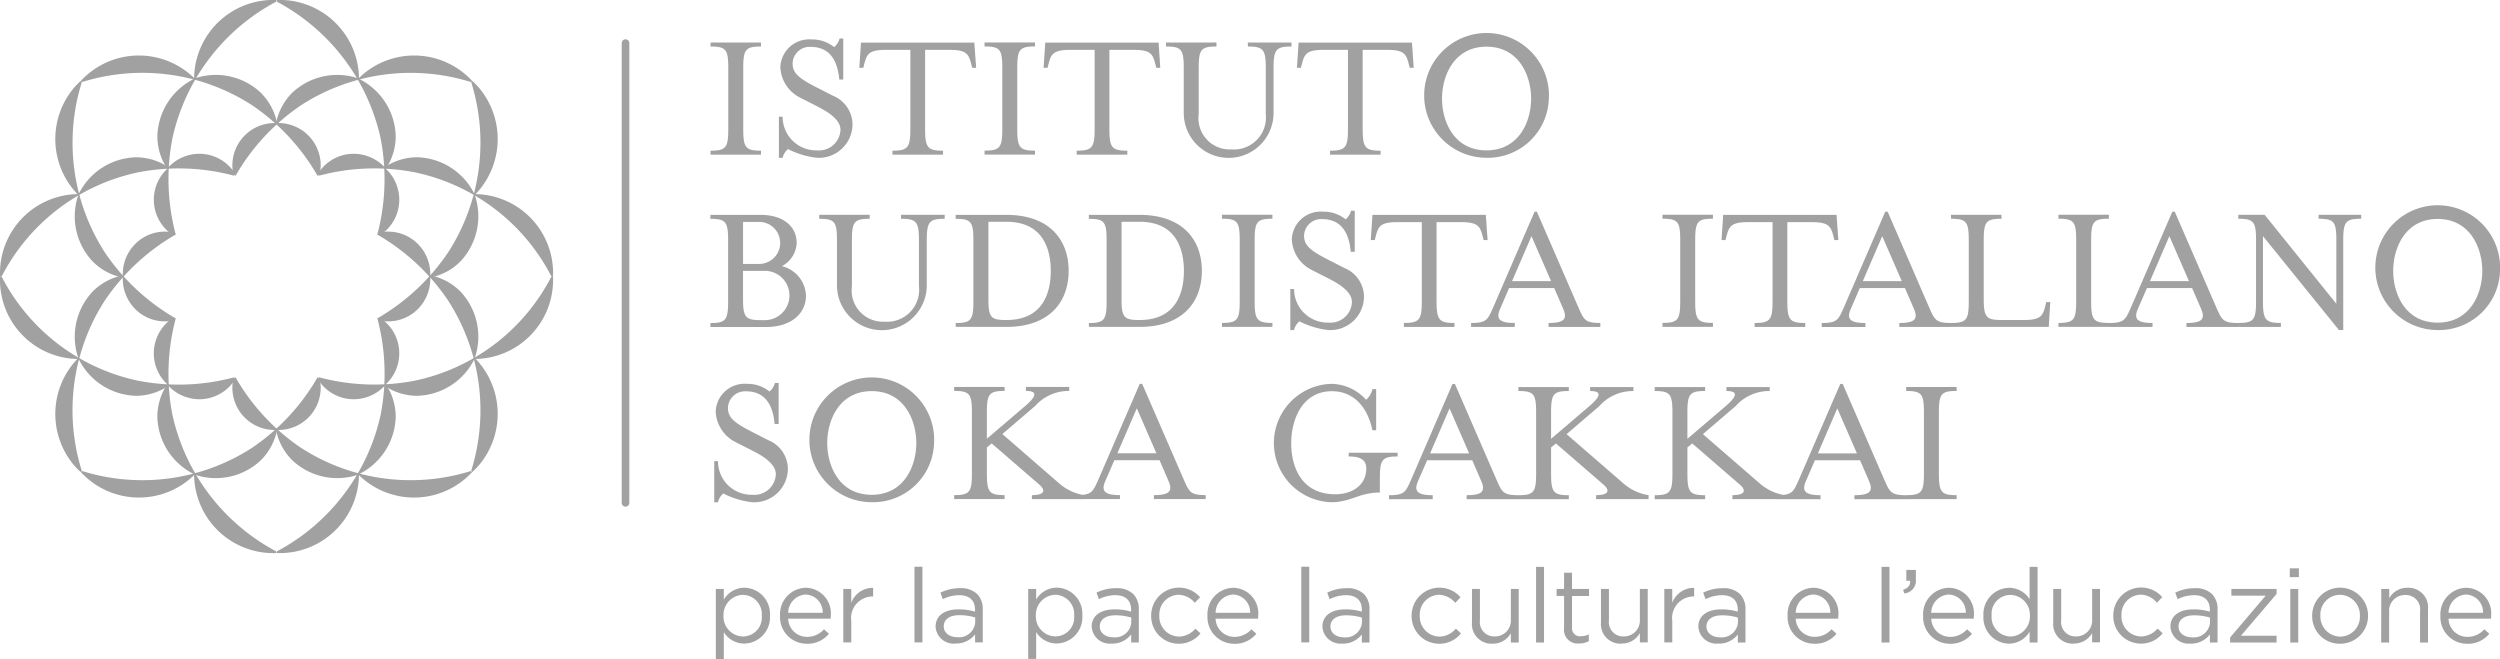
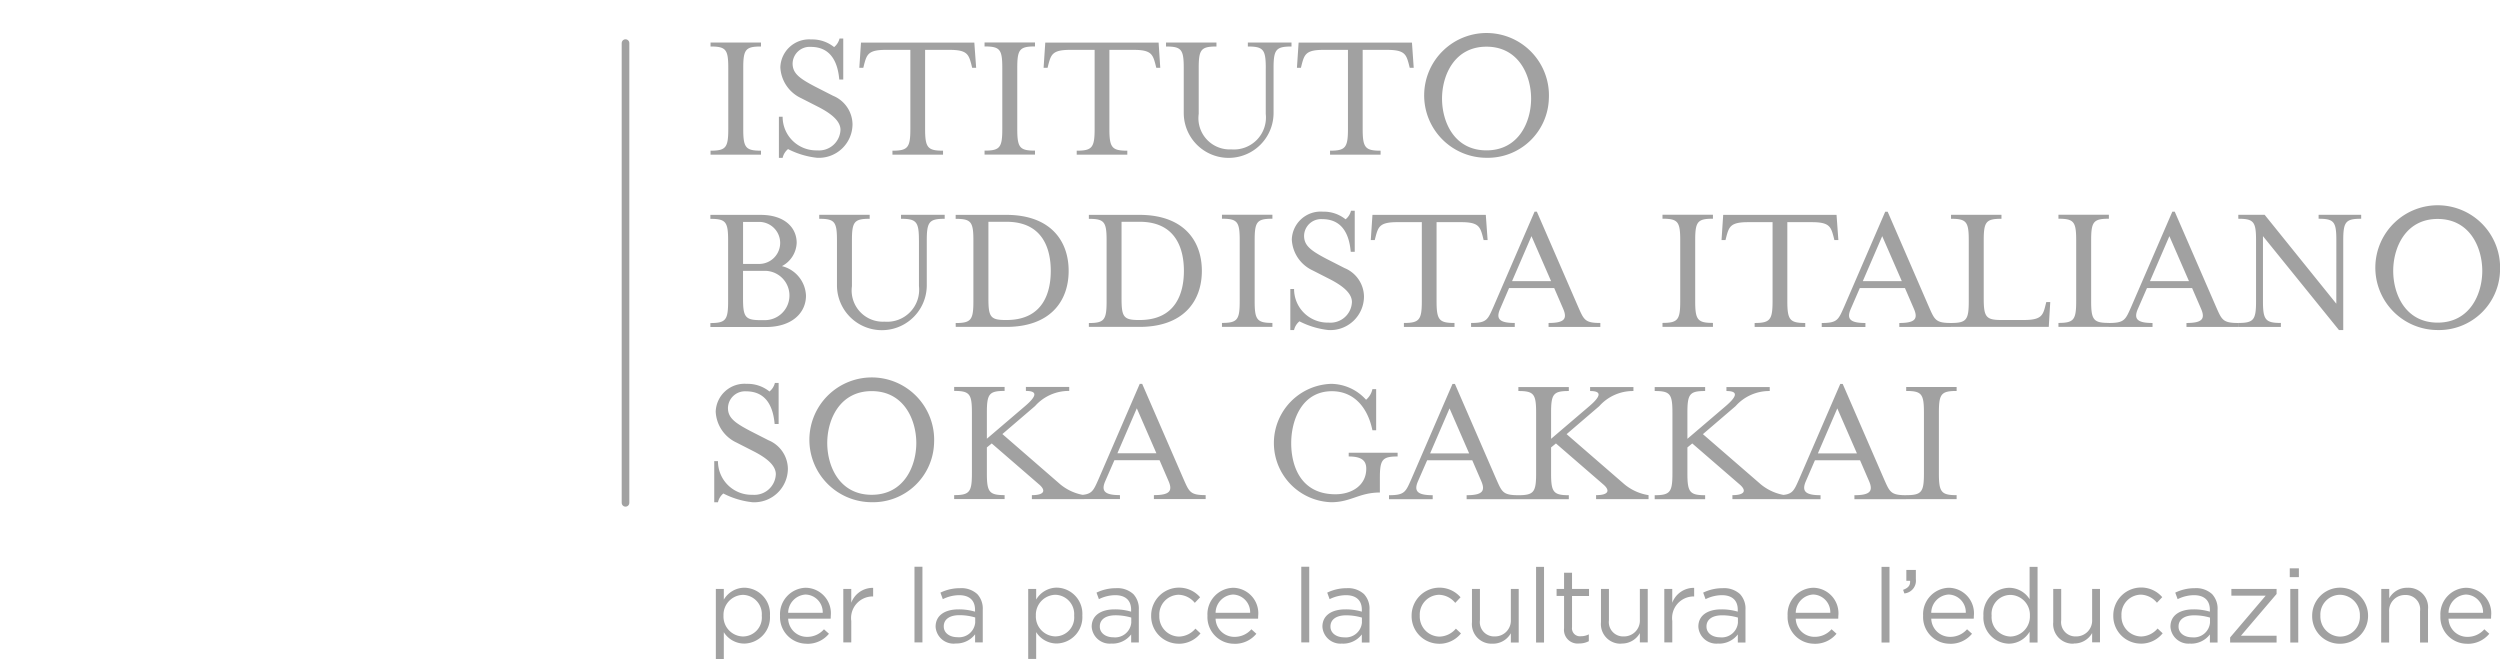
<svg xmlns="http://www.w3.org/2000/svg" width="188.338" height="49.655" viewBox="0 0 188.338 49.655">
  <defs>
    <clipPath id="clip-path">
-       <rect id="Rettangolo_733" data-name="Rettangolo 733" width="41.665" height="41.665" fill="#a1a1a1" />
-     </clipPath>
+       </clipPath>
  </defs>
  <g id="Raggruppa_1137" data-name="Raggruppa 1137" transform="translate(19516 2889)">
    <path id="Tracciato_627" data-name="Tracciato 627" d="M821.952,655.306v-.3c-1.168,0-1.336-.239-1.336-1.645v-4.572c0-1.407.169-1.632,1.336-1.632v-.3h-3.8v.3c1.168,0,1.337.225,1.337,1.632v4.572c0,1.406-.169,1.645-1.337,1.645v.3Zm-7.511-3.447H811.5l1.463-3.39Zm-3.165.52h3.4l.675,1.561c.338.774.07,1.069-1.1,1.069v.3h3.9v-.3c-1.168,0-1.238-.239-1.674-1.224l-3.108-7.159h-.183l-3.095,7.159c-.436.984-.506,1.224-1.688,1.224v.3H811.7v-.3c-1.167,0-1.434-.31-1.1-1.069Zm-8.439-1.969,2.461-2.11a3.392,3.392,0,0,1,2.574-1.139v-.3H804.61v.3c.886,0,.83.38-.057,1.139l-2.883,2.462v-1.969c0-1.407.169-1.632,1.336-1.632v-.3h-3.8v.3c1.168,0,1.336.225,1.336,1.632v4.572c0,1.406-.168,1.645-1.336,1.645v.3h3.8v-.3c-1.167,0-1.336-.239-1.336-1.645V651.41l.366-.3,3.559,3.08c.563.478.394.815-.534.815v.3h3.953v-.3a3.756,3.756,0,0,1-1.815-.815Zm-10.268,0,2.461-2.11a3.394,3.394,0,0,1,2.574-1.139v-.3h-3.264v.3c.887,0,.83.38-.056,1.139l-2.884,2.462v-1.969c0-1.407.169-1.632,1.336-1.632v-.3h-3.8v.3c1.168,0,1.337.225,1.337,1.632v4.572c0,1.406-.169,1.645-1.337,1.645v.3h3.8v-.3c-1.168,0-1.336-.239-1.336-1.645V651.41l.366-.3,3.558,3.08c.563.478.394.815-.534.815v.3h3.953v-.3a3.755,3.755,0,0,1-1.814-.815Zm-7.342,1.449h-2.94l1.463-3.39Zm-3.165.52h3.4l.675,1.561c.338.774.07,1.069-1.1,1.069v.3h3.9v-.3c-1.167,0-1.238-.239-1.674-1.224l-3.108-7.159h-.183l-3.095,7.159c-.436.984-.506,1.224-1.688,1.224v.3h3.291v-.3c-1.168,0-1.435-.31-1.1-1.069Zm-4.586.633c0,1.266-1.1,1.927-2.321,1.927-2.6,0-3.333-2.11-3.333-3.854s.815-3.91,3.066-3.91c1.576,0,2.672,1.112,3.052,2.94h.282v-3.095h-.282a1.449,1.449,0,0,1-.478.8,3.588,3.588,0,0,0-2.617-1.2,4.461,4.461,0,0,0,0,8.918c1.464,0,2.1-.731,3.657-.731v-1.069c0-1.407.169-1.646,1.337-1.646v-.281h-3.685v.281c.97,0,1.322.31,1.322.914m-15.808-1.154h-2.94l1.463-3.39Zm-3.165.52h3.4l.675,1.561c.338.774.071,1.069-1.1,1.069v.3h3.9v-.3c-1.167,0-1.238-.239-1.674-1.224l-3.109-7.159h-.183l-3.094,7.159c-.437.984-.507,1.224-1.688,1.224v.3h3.291v-.3c-1.167,0-1.435-.31-1.1-1.069Zm-8.439-1.969,2.461-2.11a3.394,3.394,0,0,1,2.574-1.139v-.3h-3.264v.3c.887,0,.83.38-.056,1.139l-2.884,2.462v-1.969c0-1.407.169-1.632,1.336-1.632v-.3h-3.8v.3c1.168,0,1.337.225,1.337,1.632v4.572c0,1.406-.169,1.645-1.337,1.645v.3h3.8v-.3c-1.168,0-1.336-.239-1.336-1.645V651.41l.366-.3,3.559,3.08c.563.478.394.815-.535.815v.3h3.953v-.3a3.754,3.754,0,0,1-1.814-.815Zm-9.846-3.235c2.433,0,3.361,2.166,3.361,3.91s-.928,3.9-3.361,3.9-3.348-2.152-3.348-3.9.928-3.91,3.348-3.91m4.7,3.91a4.7,4.7,0,1,0-4.7,4.459,4.6,4.6,0,0,0,4.7-4.459m-15.88,3.8a6.247,6.247,0,0,0,2.194.661,2.537,2.537,0,0,0,2.672-2.532,2.355,2.355,0,0,0-1.463-2.138l-1.351-.689c-1.21-.633-1.7-1.013-1.7-1.744a1.284,1.284,0,0,1,1.365-1.252c1.632,0,2.053,1.336,2.152,2.461h.3v-3.095h-.281a1.2,1.2,0,0,1-.408.647,2.627,2.627,0,0,0-1.716-.577,2.173,2.173,0,0,0-2.335,2.1,2.707,2.707,0,0,0,1.561,2.321l1.351.689c.97.506,1.617,1.055,1.617,1.7a1.617,1.617,0,0,1-1.758,1.547,2.526,2.526,0,0,1-2.6-2.532h-.281v3.094h.281a1.189,1.189,0,0,1,.408-.661" transform="translate(-20190.549 -3506.703)" fill="#a1a1a1" />
    <path id="Tracciato_628" data-name="Tracciato 628" d="M858.033,627.046c2.434,0,3.362,2.166,3.362,3.91s-.928,3.9-3.362,3.9-3.347-2.152-3.347-3.9.928-3.91,3.347-3.91m4.7,3.91a4.7,4.7,0,1,0-4.7,4.459,4.6,4.6,0,0,0,4.7-4.459M850.4,633.432l-5.4-6.7h-1.983v.3c1.168,0,1.336.225,1.336,1.632v4.571c0,1.407-.169,1.646-1.336,1.646v.3h3.207v-.3c-1.167,0-1.35-.239-1.35-1.646V628.34l5.725,7.075h.323v-6.752c0-1.407.183-1.632,1.351-1.632v-.3h-3.207v.3c1.168,0,1.336.225,1.336,1.632Zm-11.1-1.7h-2.939l1.463-3.39Zm-3.165.52h3.4l.676,1.562c.337.774.07,1.069-1.1,1.069v.3h3.9v-.3c-1.168,0-1.238-.239-1.674-1.224l-3.109-7.16h-.183l-3.094,7.16c-.436.984-.507,1.224-1.688,1.224v.3h3.291v-.3c-1.168,0-1.434-.31-1.1-1.069Zm-2.869,2.926v-.3c-1.168,0-1.336-.239-1.336-1.646v-4.571c0-1.407.169-1.632,1.336-1.632v-.3h-3.8v.3c1.168,0,1.337.225,1.337,1.632v4.571c0,1.407-.169,1.646-1.337,1.646v.3Zm-11.886,0h7.357l.112-1.87h-.3l-.07.281c-.183.745-.338,1.069-1.618,1.069h-1.688c-1.167,0-1.336-.225-1.336-1.632v-4.36c0-1.407.169-1.632,1.336-1.632v-.3h-3.8v.3c1.168,0,1.337.225,1.337,1.632v4.571c0,1.407-.169,1.646-1.337,1.646Zm-3.713-3.446h-2.94l1.463-3.39Zm-3.165.52h3.4l.675,1.562c.337.774.07,1.069-1.1,1.069v.3h3.9v-.3c-1.168,0-1.238-.239-1.674-1.224L816.6,626.5h-.183l-3.095,7.16c-.436.984-.506,1.224-1.688,1.224v.3h3.291v-.3c-1.168,0-1.435-.31-1.1-1.069Zm-1.753-5.514h-8.539l-.126,1.9h.3l.07-.281c.2-.746.338-1.069,1.632-1.069h1.843v5.949c0,1.407-.183,1.646-1.35,1.646v.3h3.812v-.3c-1.168,0-1.35-.239-1.35-1.646v-5.949h1.843c1.294,0,1.434.323,1.632,1.069l.07.281h.3Zm-9.312,8.439v-.3c-1.167,0-1.336-.239-1.336-1.646v-4.571c0-1.407.169-1.632,1.336-1.632v-.3h-3.8v.3c1.168,0,1.336.225,1.336,1.632v4.571c0,1.407-.169,1.646-1.336,1.646v.3Zm-12.193-3.446h-2.94l1.463-3.39Zm-3.165.52h3.4l.675,1.562c.337.774.07,1.069-1.1,1.069v.3h3.9v-.3c-1.167,0-1.238-.239-1.674-1.224l-3.108-7.16H790l-3.095,7.16c-.436.984-.506,1.224-1.688,1.224v.3h3.291v-.3c-1.168,0-1.434-.31-1.1-1.069Zm-1.753-5.514h-8.539l-.126,1.9h.3l.07-.281c.2-.746.338-1.069,1.632-1.069h1.843v5.949c0,1.407-.183,1.646-1.35,1.646v.3h3.811v-.3c-1.168,0-1.35-.239-1.35-1.646v-5.949h1.843c1.294,0,1.434.323,1.632,1.069l.07.281h.3Zm-14.044,8.018a6.266,6.266,0,0,0,2.195.661,2.537,2.537,0,0,0,2.672-2.532,2.354,2.354,0,0,0-1.463-2.138l-1.35-.689c-1.21-.633-1.7-1.013-1.7-1.745A1.283,1.283,0,0,1,774,627.059c1.632,0,2.053,1.336,2.152,2.462h.3v-3.095h-.281a1.2,1.2,0,0,1-.408.647,2.625,2.625,0,0,0-1.716-.576,2.173,2.173,0,0,0-2.335,2.1,2.706,2.706,0,0,0,1.561,2.321l1.351.689c.97.506,1.617,1.055,1.617,1.7a1.617,1.617,0,0,1-1.758,1.547,2.526,2.526,0,0,1-2.6-2.532H771.6v3.095h.281a1.19,1.19,0,0,1,.408-.661m-2.039.422v-.3c-1.168,0-1.337-.239-1.337-1.646v-4.571c0-1.407.169-1.632,1.337-1.632v-.3h-3.8v.3c1.168,0,1.337.225,1.337,1.632v4.571c0,1.407-.169,1.646-1.337,1.646v.3Zm-11.365-7.919h1.364c2.743,0,3.334,2.054,3.334,3.7s-.591,3.7-3.334,3.7h-.056c-1.153,0-1.308-.225-1.308-1.632Zm-2.462,7.919h3.812c3.278,0,4.7-1.9,4.7-4.22s-1.42-4.22-4.7-4.22h-3.812v.3c1.167,0,1.336.225,1.336,1.632v4.571c0,1.407-.169,1.646-1.336,1.646Zm-7.568-7.919h1.364c2.743,0,3.334,2.054,3.334,3.7s-.59,3.7-3.334,3.7h-.056c-1.153,0-1.308-.225-1.308-1.632Zm-2.461,7.919H750.2c3.277,0,4.7-1.9,4.7-4.22s-1.421-4.22-4.7-4.22h-3.812v.3c1.168,0,1.336.225,1.336,1.632v4.571c0,1.407-.169,1.646-1.336,1.646Zm-2.771-6.512v3.446a2.41,2.41,0,0,1-2.588,2.672,2.353,2.353,0,0,1-2.461-2.672v-3.446c0-1.407.168-1.632,1.336-1.632v-.3h-3.8v.3c1.167,0,1.336.225,1.336,1.632v3.376a3.383,3.383,0,0,0,6.766,0v-3.376c0-1.407.182-1.632,1.35-1.632v-.3h-3.291v.3c1.168,0,1.35.225,1.35,1.632m-10.31,1.927a2.063,2.063,0,0,0,1.1-1.745c0-1.167-.928-2.109-2.715-2.109H727.91v.3c1.167,0,1.336.225,1.336,1.632v4.571c0,1.407-.169,1.646-1.336,1.646v.3h4.178c1.955,0,3.024-1.055,3.024-2.363a2.387,2.387,0,0,0-1.8-2.222m-2.94-3.334h1.252a1.583,1.583,0,0,1,0,3.165h-1.252Zm1.7,7.4h-.366c-1.168,0-1.336-.225-1.336-1.632v-2.082h1.7a1.858,1.858,0,0,1,0,3.714" transform="translate(-20190.393 -3499.551)" fill="#a1a1a1" />
    <path id="Tracciato_629" data-name="Tracciato 629" d="M786.377,606.916c2.433,0,3.362,2.166,3.362,3.911s-.928,3.9-3.362,3.9-3.348-2.152-3.348-3.9.928-3.911,3.348-3.911m4.7,3.911a4.7,4.7,0,1,0-4.7,4.459,4.6,4.6,0,0,0,4.7-4.459m-10.314-4.22h-8.539l-.126,1.9h.3l.07-.282c.2-.745.338-1.069,1.632-1.069h1.842v5.95c0,1.407-.182,1.646-1.35,1.646v.3H778.4v-.3c-1.168,0-1.35-.239-1.35-1.646v-5.95h1.843c1.294,0,1.435.324,1.632,1.069l.07.282h.3Zm-11.014,1.927v3.447a2.411,2.411,0,0,1-2.589,2.672,2.354,2.354,0,0,1-2.462-2.672v-3.447c0-1.406.169-1.631,1.337-1.631v-.3h-3.8v.3c1.167,0,1.336.225,1.336,1.631v3.376a3.383,3.383,0,0,0,6.766,0v-3.376c0-1.406.183-1.631,1.351-1.631v-.3H768.4v.3c1.167,0,1.351.225,1.351,1.631m-8.074-1.927h-8.538l-.127,1.9h.3l.07-.282c.2-.745.338-1.069,1.632-1.069h1.843v5.95c0,1.407-.183,1.646-1.35,1.646v.3h3.812v-.3c-1.167,0-1.35-.239-1.35-1.646v-5.95H759.8c1.294,0,1.435.324,1.632,1.069l.07.282h.3Zm-9.312,8.44v-.3c-1.167,0-1.336-.239-1.336-1.646v-4.572c0-1.406.169-1.631,1.336-1.631v-.3h-3.8v.3c1.168,0,1.336.225,1.336,1.631v4.572c0,1.407-.169,1.646-1.336,1.646v.3Zm-4.571-8.44h-8.538l-.126,1.9h.3l.07-.282c.2-.745.338-1.069,1.632-1.069h1.843v5.95c0,1.407-.183,1.646-1.35,1.646v.3h3.811v-.3c-1.167,0-1.35-.239-1.35-1.646v-5.95h1.843c1.294,0,1.435.324,1.632,1.069l.07.282h.3Zm-14.044,8.018a6.248,6.248,0,0,0,2.195.661,2.537,2.537,0,0,0,2.672-2.532,2.355,2.355,0,0,0-1.463-2.138l-1.35-.689c-1.21-.632-1.7-1.013-1.7-1.744a1.283,1.283,0,0,1,1.364-1.252c1.632,0,2.053,1.336,2.152,2.461h.3V606.3h-.281a1.2,1.2,0,0,1-.408.647,2.624,2.624,0,0,0-1.716-.577,2.173,2.173,0,0,0-2.334,2.1,2.706,2.706,0,0,0,1.561,2.321l1.351.689c.97.507,1.618,1.055,1.618,1.7a1.617,1.617,0,0,1-1.758,1.547,2.526,2.526,0,0,1-2.6-2.532h-.281v3.095h.281a1.2,1.2,0,0,1,.408-.661m-2.039.422v-.3c-1.168,0-1.336-.239-1.336-1.646v-4.572c0-1.406.169-1.631,1.336-1.631v-.3h-3.8v.3c1.167,0,1.336.225,1.336,1.631v4.572c0,1.407-.169,1.646-1.336,1.646v.3Z" transform="translate(-20190.393 -3492.399)" fill="#a1a1a1" />
    <line id="Linea_21" data-name="Linea 21" y2="34.634" transform="translate(-19468.877 -2885.753)" fill="#fff" stroke="#a1a1a1" stroke-linecap="round" stroke-width="0.575" />
    <g id="Raggruppa_510" data-name="Raggruppa 510" transform="translate(-19462.066 -2846.3)">
      <path id="Tracciato_630" data-name="Tracciato 630" d="M859.083,671.5a1.393,1.393,0,0,1,1.313-1.376,1.331,1.331,0,0,1,1.289,1.376Zm1.407,2.335a2.084,2.084,0,0,0,1.664-.757l-.374-.337a1.672,1.672,0,0,1-1.275.571,1.412,1.412,0,0,1-1.422-1.369h3.2a1.559,1.559,0,0,0,.008-.195,1.922,1.922,0,0,0-1.883-2.133,1.991,1.991,0,0,0-1.937,2.1v.016a2.006,2.006,0,0,0,2.015,2.1m-6.477-.093h.6v-2.313a1.188,1.188,0,0,1,1.211-1.266,1.077,1.077,0,0,1,1.118,1.219v2.36h.6V671.23A1.474,1.474,0,0,0,856,669.614a1.53,1.53,0,0,0-1.383.788v-.7h-.6Zm-3.087-.445a1.516,1.516,0,0,1-1.493-1.571v-.016a1.492,1.492,0,0,1,1.477-1.564,1.529,1.529,0,0,1,1.5,1.579v.016a1.491,1.491,0,0,1-1.485,1.555m-.016.538a2.1,2.1,0,0,0,2.117-2.109v-.016a2.105,2.105,0,0,0-4.211.016v.016a2.068,2.068,0,0,0,2.093,2.093m-3.742-.093h.6V669.7h-.6Zm-.039-4.923h.687v-.663h-.687Zm-4.493,4.923h3.5v-.508h-2.687l2.687-3.149V669.7h-3.406v.507h2.586l-2.68,3.15Zm-2.868-.39c-.547,0-1.017-.3-1.017-.805v-.016c0-.509.422-.837,1.18-.837a4.223,4.223,0,0,1,1.188.172v.391a1.221,1.221,0,0,1-1.352,1.095m-.117.476a1.772,1.772,0,0,0,1.462-.694v.609h.578V671.27a1.6,1.6,0,0,0-.414-1.18,1.774,1.774,0,0,0-1.305-.445,3.346,3.346,0,0,0-1.469.335l.18.492a2.809,2.809,0,0,1,1.227-.3c.758,0,1.2.375,1.2,1.1v.141a4.3,4.3,0,0,0-1.243-.172c-1.024,0-1.726.452-1.726,1.3v.016a1.359,1.359,0,0,0,1.507,1.258m-3.743.008a2.083,2.083,0,0,0,1.649-.78l-.383-.36a1.667,1.667,0,0,1-1.235.6,1.51,1.51,0,0,1-1.485-1.571v-.016a1.491,1.491,0,0,1,1.445-1.564,1.631,1.631,0,0,1,1.227.61l.4-.422a2.1,2.1,0,0,0-3.688,1.391v.016a2.073,2.073,0,0,0,2.07,2.093m-5.048-.008a1.541,1.541,0,0,0,1.384-.788v.7h.592V669.7h-.592v2.313a1.194,1.194,0,0,1-1.212,1.266,1.077,1.077,0,0,1-1.118-1.219V669.7h-.6v2.509a1.475,1.475,0,0,0,1.547,1.616m-4.766-.538a1.46,1.46,0,0,1-1.423-1.563v-.016a1.427,1.427,0,0,1,1.423-1.556,1.5,1.5,0,0,1,1.461,1.556v.016a1.509,1.509,0,0,1-1.461,1.563m-.11.538a1.816,1.816,0,0,0,1.548-.9v.812h.6v-5.7h-.6v2.437a1.824,1.824,0,0,0-1.548-.858,1.981,1.981,0,0,0-1.93,2.1v.016a1.969,1.969,0,0,0,1.93,2.094m-5.861-2.327a1.394,1.394,0,0,1,1.313-1.376,1.331,1.331,0,0,1,1.29,1.376Zm1.407,2.335a2.084,2.084,0,0,0,1.664-.757l-.374-.337a1.671,1.671,0,0,1-1.274.571,1.413,1.413,0,0,1-1.423-1.369h3.2a1.571,1.571,0,0,0,.008-.195,1.922,1.922,0,0,0-1.882-2.133,1.992,1.992,0,0,0-1.938,2.1v.016a2.007,2.007,0,0,0,2.016,2.1m-3.43-3.79a.96.96,0,0,0,.866-1.071v-.7h-.717v.82h.281c.031.336-.133.539-.524.679Zm-1.719,3.7h.6v-5.7h-.6Zm-6.463-2.242a1.394,1.394,0,0,1,1.313-1.376,1.331,1.331,0,0,1,1.29,1.376Zm1.407,2.335a2.084,2.084,0,0,0,1.664-.757l-.375-.337a1.67,1.67,0,0,1-1.274.571,1.412,1.412,0,0,1-1.423-1.369h3.2a1.571,1.571,0,0,0,.008-.195,1.922,1.922,0,0,0-1.882-2.133,1.992,1.992,0,0,0-1.938,2.1v.016a2.007,2.007,0,0,0,2.016,2.1m-7.111-.483c-.547,0-1.016-.3-1.016-.805v-.016c0-.509.422-.837,1.18-.837a4.227,4.227,0,0,1,1.188.172v.391a1.222,1.222,0,0,1-1.353,1.095m-.117.476a1.772,1.772,0,0,0,1.462-.694v.609h.577V671.27a1.6,1.6,0,0,0-.413-1.18,1.773,1.773,0,0,0-1.305-.445,3.342,3.342,0,0,0-1.469.335l.179.492a2.813,2.813,0,0,1,1.227-.3c.759,0,1.2.375,1.2,1.1v.141a4.3,4.3,0,0,0-1.243-.172c-1.024,0-1.726.452-1.726,1.3v.016a1.359,1.359,0,0,0,1.507,1.258m-4.071-.086h.6v-1.61a1.629,1.629,0,0,1,1.6-1.852h.047v-.647a1.73,1.73,0,0,0-1.649,1.124V669.7h-.6Zm-3.227.086a1.539,1.539,0,0,0,1.384-.788v.7h.593V669.7h-.593v2.313a1.193,1.193,0,0,1-1.212,1.266,1.077,1.077,0,0,1-1.117-1.219V669.7h-.6v2.509a1.474,1.474,0,0,0,1.547,1.616m-3.189-.015a1.515,1.515,0,0,0,.726-.172v-.515a1.268,1.268,0,0,1-.586.141.6.6,0,0,1-.679-.672v-2.36h1.281V669.7h-1.281V668.48h-.6V669.7h-.563v.531h.563v2.438a1.027,1.027,0,0,0,1.14,1.141m-3.249-.07h.6v-5.7h-.6Zm-3.283.086a1.538,1.538,0,0,0,1.383-.788v.7h.593V669.7h-.593v2.313a1.193,1.193,0,0,1-1.211,1.266,1.077,1.077,0,0,1-1.118-1.219V669.7h-.6v2.509a1.475,1.475,0,0,0,1.547,1.616m-4.025.008a2.083,2.083,0,0,0,1.649-.78l-.383-.36a1.667,1.667,0,0,1-1.235.6,1.51,1.51,0,0,1-1.485-1.571v-.016a1.491,1.491,0,0,1,1.445-1.564,1.632,1.632,0,0,1,1.227.61l.4-.422a2.1,2.1,0,0,0-3.687,1.391v.016a2.072,2.072,0,0,0,2.069,2.093m-7.165-.483c-.547,0-1.017-.3-1.017-.805v-.016c0-.509.422-.837,1.181-.837a4.222,4.222,0,0,1,1.188.172v.391a1.221,1.221,0,0,1-1.352,1.095m-.117.476a1.771,1.771,0,0,0,1.462-.694v.609h.578V671.27a1.6,1.6,0,0,0-.414-1.18,1.773,1.773,0,0,0-1.3-.445,3.347,3.347,0,0,0-1.47.335l.18.492a2.809,2.809,0,0,1,1.227-.3c.758,0,1.2.375,1.2,1.1v.141a4.3,4.3,0,0,0-1.243-.172c-1.024,0-1.726.452-1.726,1.3v.016a1.359,1.359,0,0,0,1.507,1.258m-3.1-.086h.6v-5.7h-.6ZM766.2,671.5a1.393,1.393,0,0,1,1.313-1.376,1.331,1.331,0,0,1,1.29,1.376Zm1.407,2.335a2.084,2.084,0,0,0,1.664-.757l-.375-.337a1.67,1.67,0,0,1-1.274.571,1.412,1.412,0,0,1-1.423-1.369h3.2a1.609,1.609,0,0,0,.008-.195,1.922,1.922,0,0,0-1.883-2.133,1.991,1.991,0,0,0-1.937,2.1v.016a2.007,2.007,0,0,0,2.016,2.1m-4.189,0a2.084,2.084,0,0,0,1.649-.78l-.383-.36a1.667,1.667,0,0,1-1.235.6,1.51,1.51,0,0,1-1.485-1.571v-.016a1.491,1.491,0,0,1,1.446-1.564,1.631,1.631,0,0,1,1.227.61l.4-.422a2.1,2.1,0,0,0-3.687,1.391v.016a2.072,2.072,0,0,0,2.07,2.093m-4.922-.483c-.547,0-1.016-.3-1.016-.805v-.016c0-.509.422-.837,1.181-.837a4.228,4.228,0,0,1,1.188.172v.391a1.222,1.222,0,0,1-1.353,1.095m-.117.476a1.773,1.773,0,0,0,1.462-.694v.609h.577V671.27a1.6,1.6,0,0,0-.413-1.18,1.775,1.775,0,0,0-1.305-.445,3.347,3.347,0,0,0-1.469.335l.18.492a2.813,2.813,0,0,1,1.227-.3c.758,0,1.2.375,1.2,1.1v.141a4.306,4.306,0,0,0-1.243-.172c-1.025,0-1.727.452-1.727,1.3v.016a1.359,1.359,0,0,0,1.507,1.258m-4.251-.538a1.5,1.5,0,0,1-1.462-1.563v-.016a1.507,1.507,0,0,1,1.462-1.556,1.456,1.456,0,0,1,1.423,1.563v.016a1.426,1.426,0,0,1-1.423,1.555m-2.039,1.7h.6v-2.023a1.823,1.823,0,0,0,1.548.859,1.977,1.977,0,0,0,1.93-2.1v-.016a1.969,1.969,0,0,0-1.93-2.093,1.817,1.817,0,0,0-1.548.9V669.7h-.6Zm-5.345-1.64c-.547,0-1.016-.3-1.016-.805v-.016c0-.509.422-.837,1.18-.837a4.226,4.226,0,0,1,1.188.172v.391a1.222,1.222,0,0,1-1.353,1.095m-.117.476a1.772,1.772,0,0,0,1.462-.694v.609h.577V671.27a1.6,1.6,0,0,0-.413-1.18,1.774,1.774,0,0,0-1.306-.445,3.341,3.341,0,0,0-1.469.335l.179.492a2.814,2.814,0,0,1,1.227-.3c.759,0,1.2.375,1.2,1.1v.141a4.3,4.3,0,0,0-1.243-.172c-1.024,0-1.727.452-1.727,1.3v.016a1.359,1.359,0,0,0,1.508,1.258m-3.1-.086h.6v-5.7h-.6Zm-5.361,0h.6v-1.61a1.629,1.629,0,0,1,1.6-1.852h.047v-.647a1.728,1.728,0,0,0-1.648,1.124V669.7h-.6ZM734,671.5a1.394,1.394,0,0,1,1.313-1.376,1.331,1.331,0,0,1,1.29,1.376Zm1.408,2.335a2.084,2.084,0,0,0,1.664-.757l-.375-.337a1.67,1.67,0,0,1-1.274.571A1.413,1.413,0,0,1,734,671.941h3.2a1.559,1.559,0,0,0,.008-.195,1.922,1.922,0,0,0-1.883-2.133,1.992,1.992,0,0,0-1.938,2.1v.016a2.007,2.007,0,0,0,2.016,2.1m-4.813-.546a1.5,1.5,0,0,1-1.462-1.563v-.016a1.507,1.507,0,0,1,1.462-1.556,1.455,1.455,0,0,1,1.422,1.563v.016a1.426,1.426,0,0,1-1.422,1.555m-2.039,1.7h.6v-2.023a1.822,1.822,0,0,0,1.547.859,1.977,1.977,0,0,0,1.93-2.1v-.016a1.969,1.969,0,0,0-1.93-2.093,1.817,1.817,0,0,0-1.547.9V669.7h-.6Z" transform="translate(-728.557 -668.034)" fill="#a1a1a1" />
    </g>
    <g id="Raggruppa_1112" data-name="Raggruppa 1112" transform="translate(-19516 -2889)">
      <g id="Raggruppa_1111" data-name="Raggruppa 1111" clip-path="url(#clip-path)">
        <path id="Tracciato_1759" data-name="Tracciato 1759" d="M30.866,24.633a3.171,3.171,0,0,0,2.885-.855,3.22,3.22,0,0,0,.941-2.381,4.4,4.4,0,0,0,2.272-1.214,4.97,4.97,0,0,0,1.082-5.008,6,6,0,0,0,.325-8.064,5.583,5.583,0,0,0-.518-.529l-.075.1a15.259,15.259,0,0,1-1.727,12.8,16.166,16.166,0,0,1-5.321,4.975Z" transform="translate(-2.278 -0.488)" fill="#a1a1a1" />
        <path id="Tracciato_1760" data-name="Tracciato 1760" d="M18.974,13.442A3.186,3.186,0,0,1,22.2,9.607,4.419,4.419,0,0,1,23.408,7.33a4.939,4.939,0,0,1,5-1.083,5.947,5.947,0,0,1,8.572.192l-.1.078A15.209,15.209,0,0,0,24.112,8.243a16.041,16.041,0,0,0-4.965,5.335Z" transform="translate(-1.401 -0.335)" fill="#a1a1a1" />
        <path id="Tracciato_1761" data-name="Tracciato 1761" d="M25.913,30.305a3.165,3.165,0,0,0,2.646,1.439,3.212,3.212,0,0,0,2.34-1.01,4.379,4.379,0,0,0,2.464.75,4.949,4.949,0,0,0,4.3-2.773,5.95,5.95,0,0,0,5.924-6c0-.073,0-.145,0-.219l-.131.017a15.059,15.059,0,0,1-10.246,7.828,16.08,16.08,0,0,1-7.274-.252Z" transform="translate(-1.92 -1.667)" fill="#a1a1a1" />
        <path id="Tracciato_1762" data-name="Tracciato 1762" d="M25.913,13.951a3.175,3.175,0,0,1,2.646-1.439,3.218,3.218,0,0,1,2.34,1.012,4.412,4.412,0,0,1,2.464-.749,4.949,4.949,0,0,1,4.3,2.774,5.947,5.947,0,0,1,5.924,5.992c0,.074,0,.147,0,.221l-.131-.016a15.053,15.053,0,0,0-10.246-7.829,16.015,16.015,0,0,0-7.274.251Z" transform="translate(-1.92 -0.927)" fill="#a1a1a1" />
        <path id="Tracciato_1763" data-name="Tracciato 1763" d="M18.974,30.832A3.185,3.185,0,0,0,22.2,34.667a4.39,4.39,0,0,0,1.214,2.276A4.933,4.933,0,0,0,28.4,38.029a5.949,5.949,0,0,0,8.572-.192l-.1-.078a15.219,15.219,0,0,1-12.768-1.73A16.02,16.02,0,0,1,19.143,30.7Z" transform="translate(-1.401 -2.275)" fill="#a1a1a1" />
        <path id="Tracciato_1764" data-name="Tracciato 1764" d="M30.866,18.912a3.171,3.171,0,0,1,2.885.855,3.217,3.217,0,0,1,.941,2.373,4.417,4.417,0,0,1,2.272,1.217,4.973,4.973,0,0,1,1.082,5.009,6,6,0,0,1,.325,8.064,5.584,5.584,0,0,1-.518.529l-.075-.1a15.259,15.259,0,0,0-1.727-12.8,16.179,16.179,0,0,0-5.321-4.976Z" transform="translate(-2.278 -1.397)" fill="#a1a1a1" />
        <path id="Tracciato_1765" data-name="Tracciato 1765" d="M13.957,25.867A3.189,3.189,0,0,0,12.9,30.054a3.049,3.049,0,0,0,.628.807,4.453,4.453,0,0,0-.746,2.47A4.957,4.957,0,0,0,15.55,37.64a5.968,5.968,0,0,0,6.2,5.942l-.016-.129A15.407,15.407,0,0,1,13.92,33.182a16.187,16.187,0,0,1,.252-7.29Z" transform="translate(-0.928 -1.917)" fill="#a1a1a1" />
        <path id="Tracciato_1766" data-name="Tracciato 1766" d="M30.305,25.867a3.186,3.186,0,0,1,1.059,4.182,3.014,3.014,0,0,1-.631.812,4.439,4.439,0,0,1,.746,2.47,4.967,4.967,0,0,1-2.766,4.308,5.97,5.97,0,0,1-6.2,5.942l.019-.129a15.4,15.4,0,0,0,7.809-10.272,16.213,16.213,0,0,0-.249-7.29Z" transform="translate(-1.668 -1.917)" fill="#a1a1a1" />
-         <path id="Tracciato_1767" data-name="Tracciato 1767" d="M13.41,18.912a3.166,3.166,0,0,0-2.882.855,3.23,3.23,0,0,0-.943,2.373,4.419,4.419,0,0,0-2.268,1.217,4.967,4.967,0,0,0-1.084,5.009A6,6,0,0,0,5.9,36.434a5.386,5.386,0,0,0,.513.525l.081-.1a15.245,15.245,0,0,1,1.723-12.8,16.188,16.188,0,0,1,5.321-4.976Z" transform="translate(-0.334 -1.397)" fill="#a1a1a1" />
        <path id="Tracciato_1768" data-name="Tracciato 1768" d="M24.579,30.832a3.184,3.184,0,0,1-3.221,3.835,4.434,4.434,0,0,1-1.214,2.276,4.935,4.935,0,0,1-4.993,1.086,5.955,5.955,0,0,1-8.577-.192l.1-.078a15.224,15.224,0,0,0,12.772-1.73A16.028,16.028,0,0,0,24.409,30.7Z" transform="translate(-0.487 -2.275)" fill="#a1a1a1" />
-         <path id="Tracciato_1769" data-name="Tracciato 1769" d="M17.674,13.951a3.177,3.177,0,0,0-2.643-1.439,3.22,3.22,0,0,0-2.342,1.012,4.412,4.412,0,0,0-2.462-.748,4.952,4.952,0,0,0-4.3,2.773A5.948,5.948,0,0,0,0,21.541c0,.074,0,.147,0,.221l.128-.016a15.055,15.055,0,0,1,10.249-7.829,16.055,16.055,0,0,1,7.271.251Z" transform="translate(0 -0.927)" fill="#a1a1a1" />
-         <path id="Tracciato_1770" data-name="Tracciato 1770" d="M17.674,30.305a3.169,3.169,0,0,1-2.643,1.439,3.22,3.22,0,0,1-2.342-1.01,4.392,4.392,0,0,1-2.462.75,4.956,4.956,0,0,1-4.3-2.773A5.949,5.949,0,0,1,0,22.717c0-.073,0-.146,0-.22l.128.017a15.059,15.059,0,0,0,10.249,7.828,16.068,16.068,0,0,0,7.271-.252Z" transform="translate(0 -1.667)" fill="#a1a1a1" />
        <path id="Tracciato_1771" data-name="Tracciato 1771" d="M24.579,13.442a3.186,3.186,0,0,0-3.221-3.836A4.44,4.44,0,0,0,20.144,7.33a4.938,4.938,0,0,0-5-1.083,5.951,5.951,0,0,0-8.576.192l.1.078A15.217,15.217,0,0,1,19.448,8.243a16.049,16.049,0,0,1,4.961,5.335Z" transform="translate(-0.487 -0.335)" fill="#a1a1a1" />
-         <path id="Tracciato_1772" data-name="Tracciato 1772" d="M13.41,24.633a3.166,3.166,0,0,1-2.882-.855A3.238,3.238,0,0,1,9.584,21.4a4.388,4.388,0,0,1-2.268-1.214,4.965,4.965,0,0,1-1.084-5.008A6,6,0,0,1,5.9,7.11a5.427,5.427,0,0,1,.515-.527l.081.1a15.255,15.255,0,0,0,1.723,12.8,16.175,16.175,0,0,0,5.321,4.975Z" transform="translate(-0.334 -0.488)" fill="#a1a1a1" />
        <path id="Tracciato_1773" data-name="Tracciato 1773" d="M30.305,17.714a3.189,3.189,0,0,0,1.057-4.187,3,3,0,0,0-.629-.81,4.427,4.427,0,0,0,.746-2.467,4.959,4.959,0,0,0-2.766-4.308A5.968,5.968,0,0,0,22.51,0l.019.128A15.4,15.4,0,0,1,30.337,10.4a16.218,16.218,0,0,1-.249,7.291Z" transform="translate(-1.668)" fill="#a1a1a1" />
        <path id="Tracciato_1774" data-name="Tracciato 1774" d="M13.957,17.714a3.191,3.191,0,0,1-1.054-4.19,3.034,3.034,0,0,1,.628-.807,4.433,4.433,0,0,1-.748-2.467,4.966,4.966,0,0,1,2.767-4.308A5.967,5.967,0,0,1,21.748,0l-.016.128A15.394,15.394,0,0,0,13.921,10.4a16.191,16.191,0,0,0,.252,7.291Z" transform="translate(-0.928)" fill="#a1a1a1" />
      </g>
    </g>
  </g>
</svg>